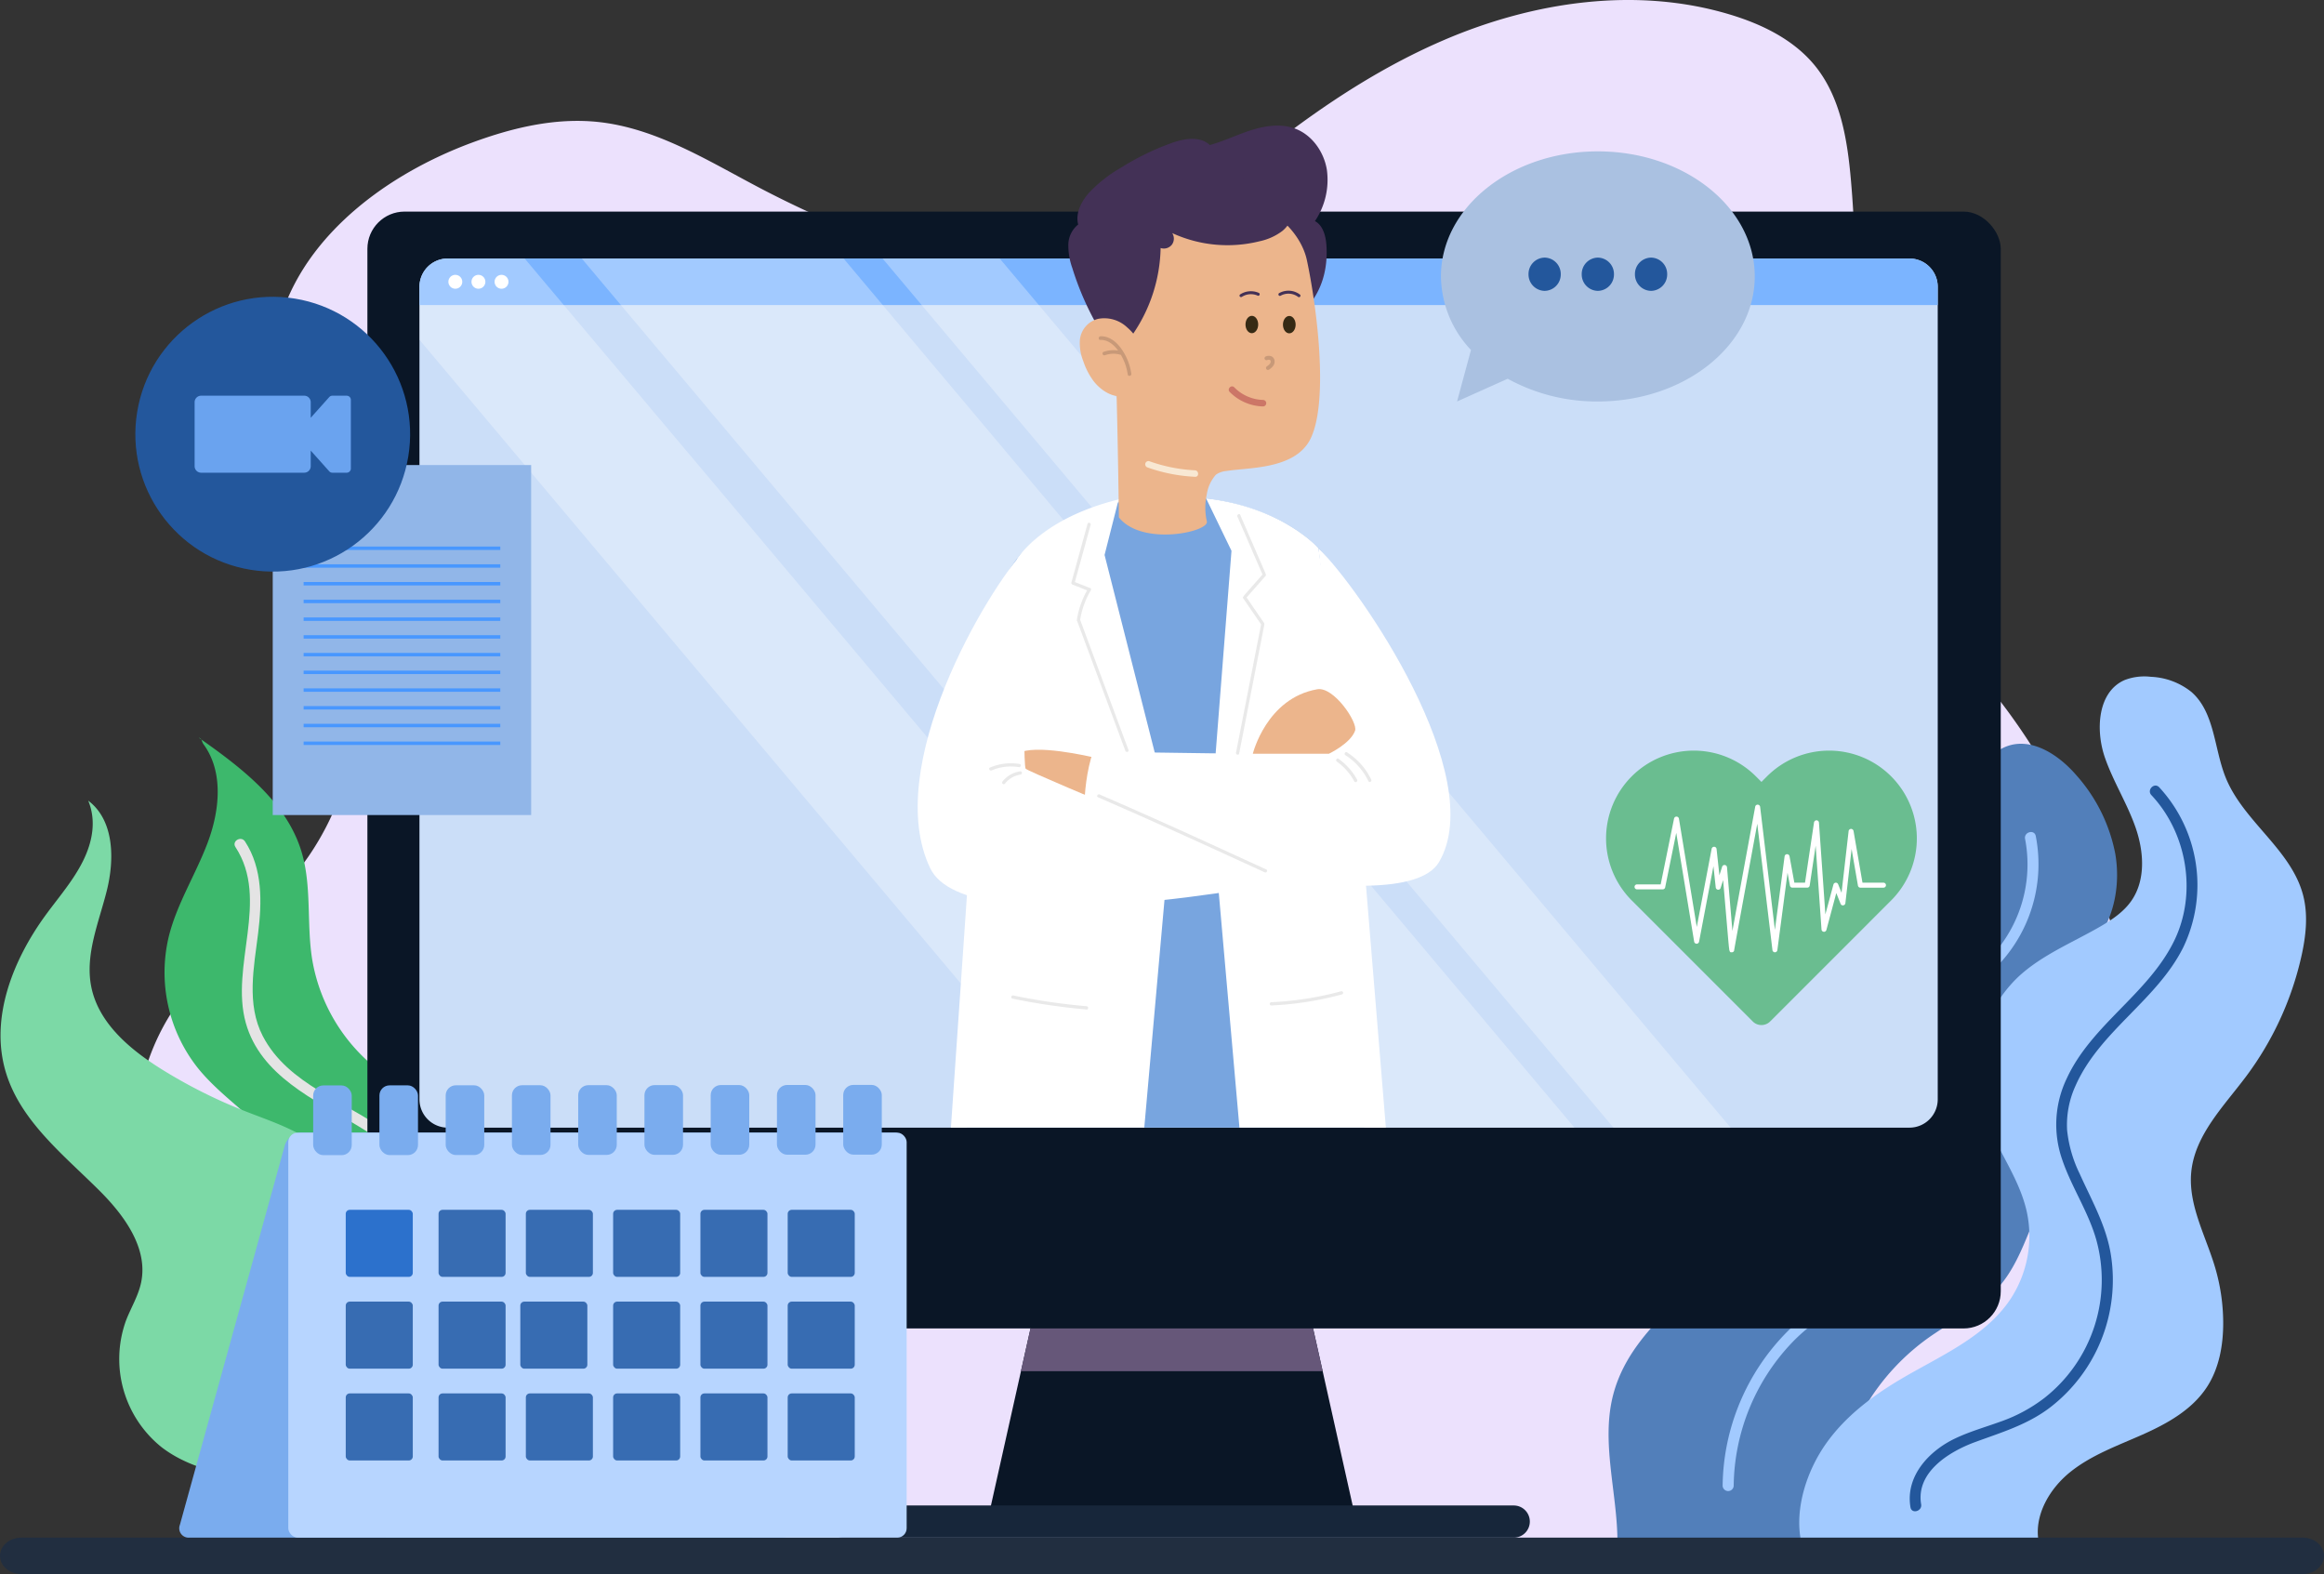
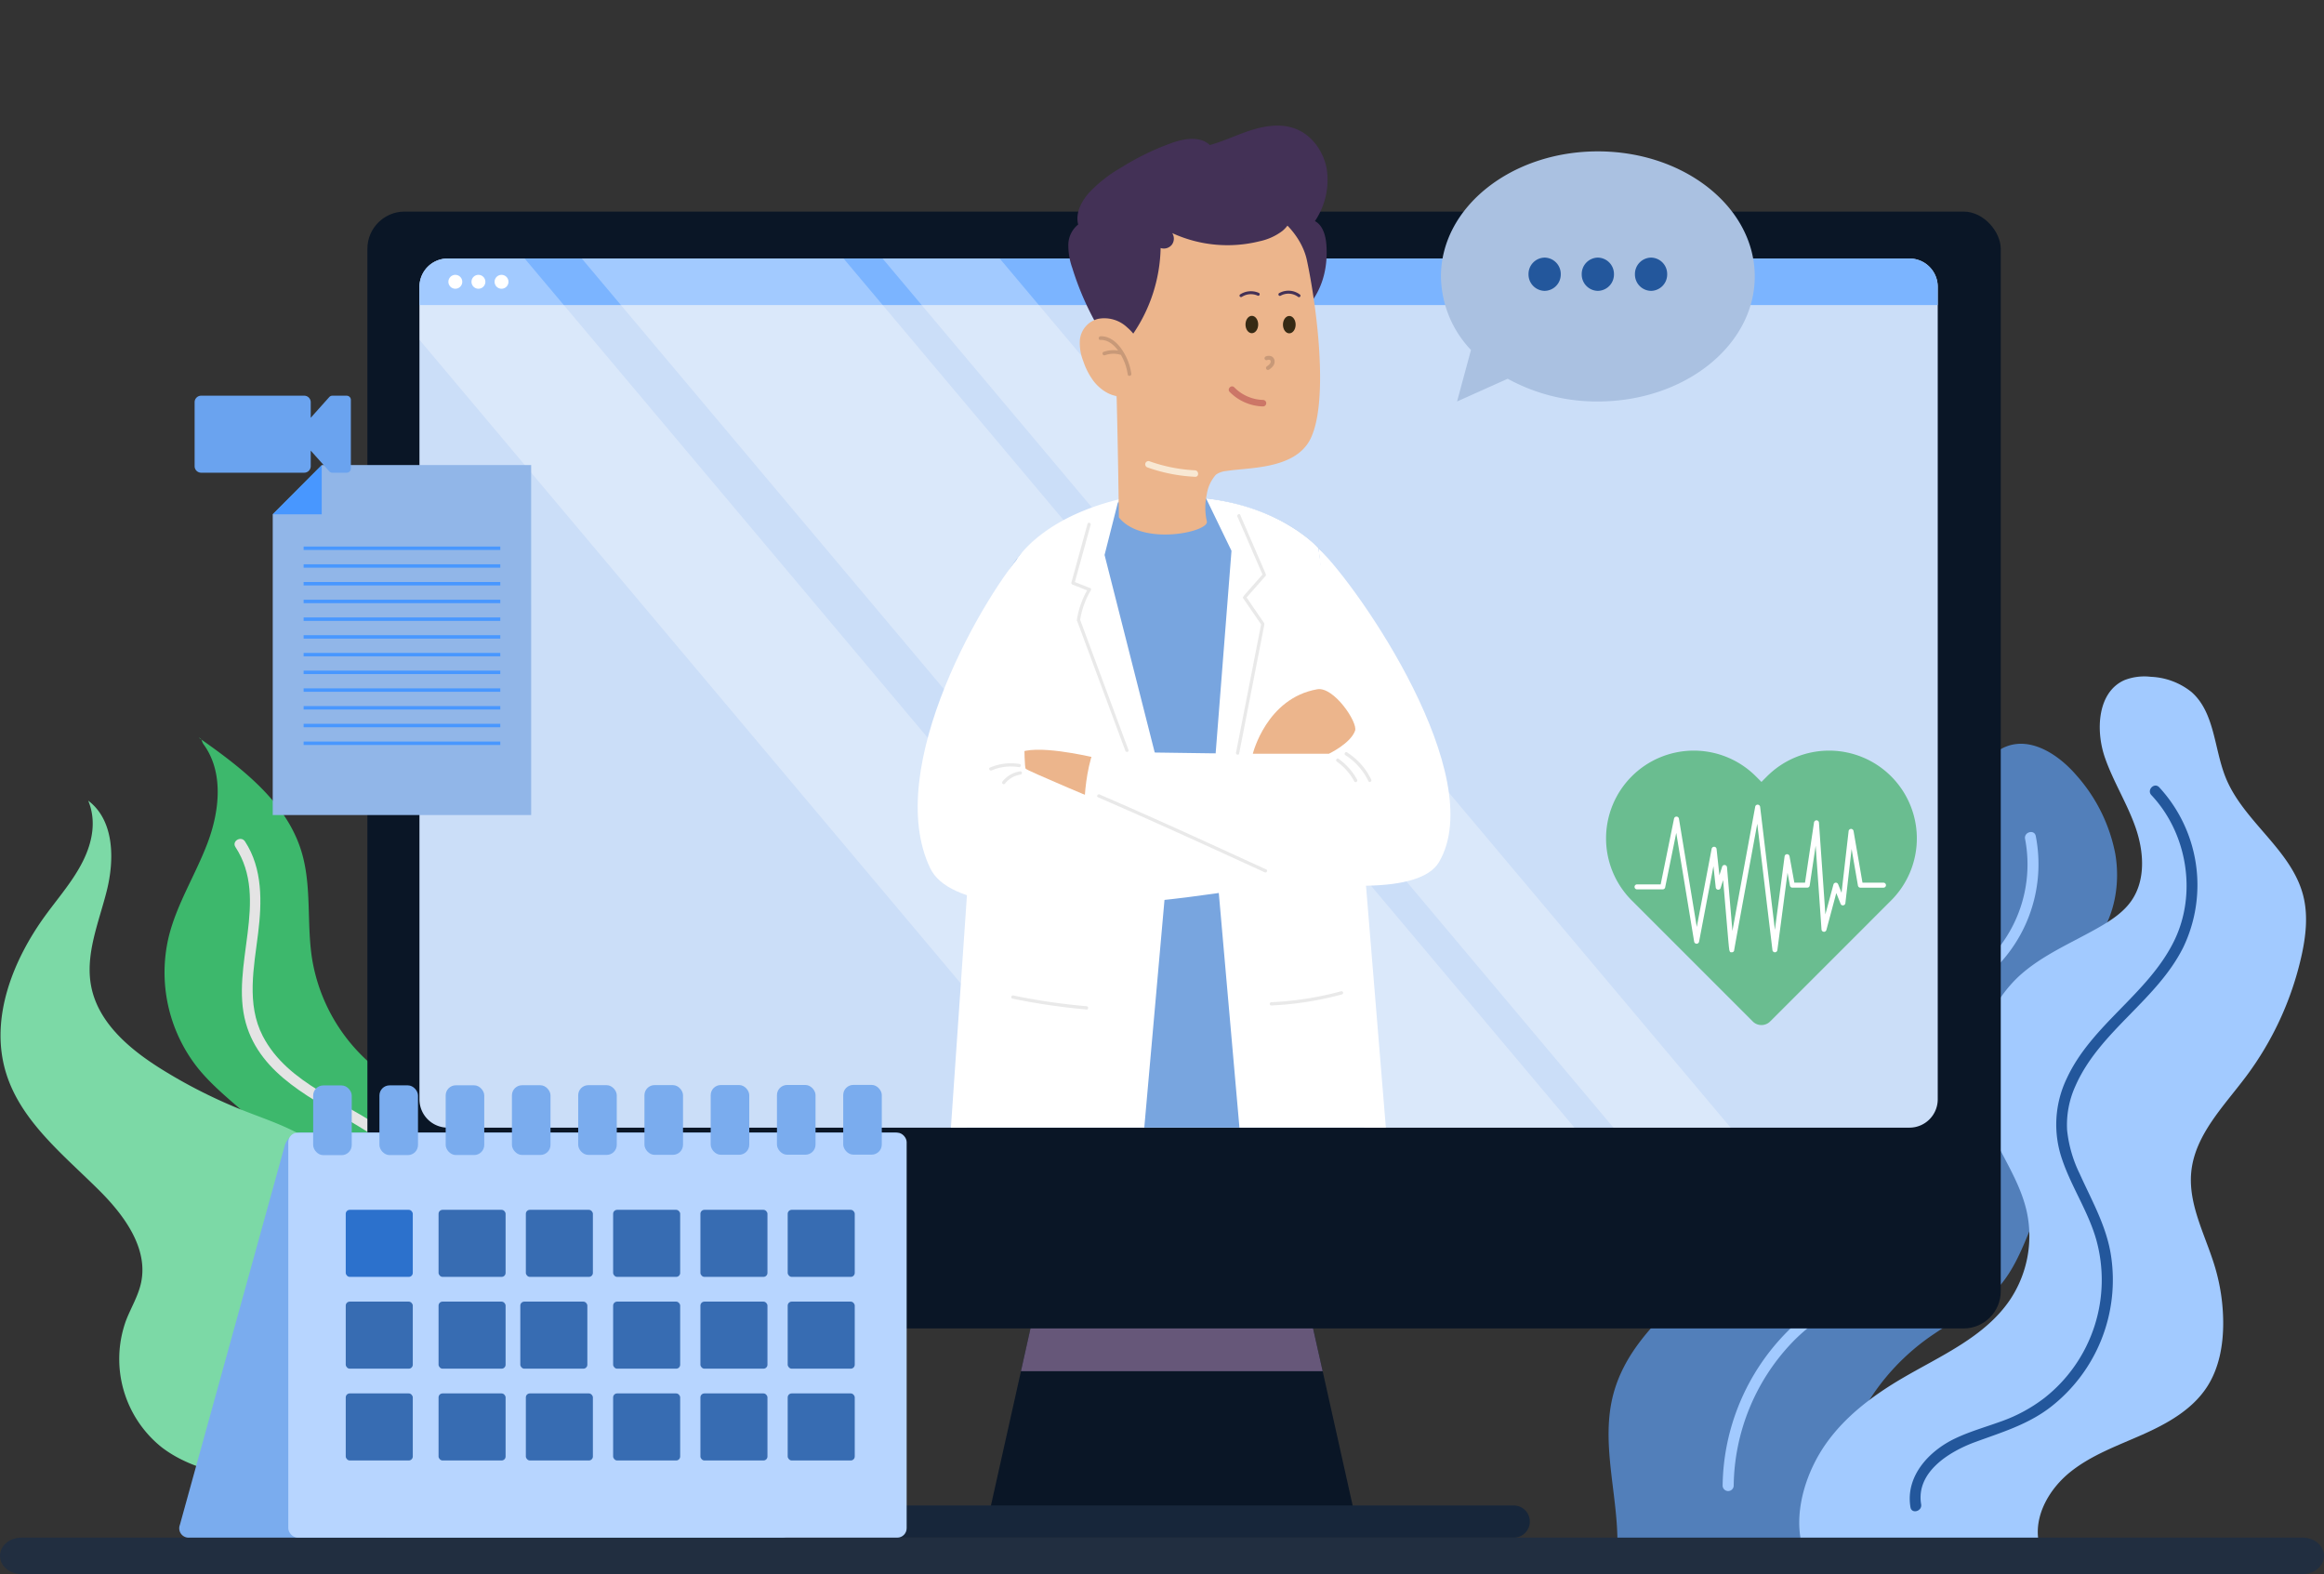
<svg xmlns="http://www.w3.org/2000/svg" width="570" height="386.019" viewBox="0 0 570 386.019">
  <rect x="0" y="0" width="570" height="386.019" fill="#333333" stroke="none" />
  <g id="Occucare_Lebanon_1" transform="translate(10813.133 336.005)">
    <g id="Group_297839" data-name="Group 297839" transform="translate(-10813.133 -408.329)">
-       <path id="Path_102775" data-name="Path 102775" d="M-340.117,512.727c-24.665-2.826-49.545-6.072-72.821-14.721s-45.111-23.252-58.079-44.448S-486.666,404-473.886,382.69c9.043-15.079,24.518-25.261,34.493-39.739a67.109,67.109,0,0,0,11.172-46.187c-3.527-27.3-23.82-52.195-19.565-79.39,3.745-23.925,25.786-40.985,48.482-49.353,9.832-3.625,20.323-6.133,30.744-5.05,14.126,1.467,26.65,9.283,39.215,15.907a261.647,261.647,0,0,0,50.2,20.138c9.28,2.646,19.08,4.788,28.519,2.778,11.687-2.489,21.065-10.9,30.085-18.749,18.116-15.762,37.41-30.638,59.462-40.12s47.279-13.22,70.255-6.282c7.928,2.394,15.741,6.22,20.931,12.68,6.225,7.748,7.856,18.149,8.719,28.056a272.123,272.123,0,0,1-1.515,60.67c-1.008,7.322-2.3,14.874-.365,22,2.945,10.834,12.547,18.241,20.849,25.788,48.731,44.3,64.972,120.752,38.467,181.076-8.9,20.259-23.646,39.751-44.851,46A28.615,28.615,0,0,0-52.046,514Z" transform="translate(515.156 -60.746)" fill="#ece1fd" />
      <g id="Group_297815" data-name="Group 297815" transform="translate(0.133 238.226)">
        <g id="Group_297812" data-name="Group 297812" transform="translate(0 15.001)">
          <path id="Path_102776" data-name="Path 102776" d="M-389.808,464.785h56.725c2.441-8.46-2.033-15.8-7.653-22.577S-354.36,431-362.655,428.042c-4.166-1.485-8.576-2.7-11.974-5.536-6.482-5.4-7.414-14.935-6.946-23.359s1.757-17.329-1.886-24.938c-3.277-6.844-10.02-11.363-16.9-14.561s-14.246-5.439-20.676-9.47a43.363,43.363,0,0,1-19.529-29.616c-1.363-8.715-.033-17.833-2.6-26.271-3.721-12.232-14.745-20.567-25.2-27.923.885.261.657.9,1.2,1.649,4.943,6.769,3.946,16.245,1,24.09s-7.605,15.063-9.584,23.208a37.738,37.738,0,0,0,7.133,32.024c6.573,8.186,16.505,13.472,21.912,22.471a28.408,28.408,0,0,1,3.723,18.587c-1.13,7.689-5.432,15.212-3.72,22.793a24.356,24.356,0,0,0,4.6,8.942C-429.034,437.716-404.523,448.548-389.808,464.785Z" transform="translate(516.971 -266.369)" fill="#3db86c" />
          <path id="Path_102777" data-name="Path 102777" d="M-410.507,460.46H-358.6c-.554-6.229-4.759-12.709-9.872-16.31s-11.244-5.473-17.371-6.725c-7.607-1.555-15.965-2.517-21.509-7.953-5.745-5.633-6.748-14.483-6.411-22.521s1.646-16.3-.722-23.987a42.238,42.238,0,0,0-6.528-12.054,42.458,42.458,0,0,0-7.415-8.287c-5.241-4.257-11.868-6.311-18.149-8.787a125.989,125.989,0,0,1-20.241-10.176c-7.8-4.848-15.6-11.363-17.344-20.384-1.517-7.84,1.881-15.669,3.824-23.416s1.836-17.31-4.548-22.107c2.033,4.9,1.06,10.116-1.314,14.867s-5.912,8.8-9.049,13.083c-8.169,11.153-13.845,25.53-9.815,38.754,3.623,11.891,14.083,20.117,22.89,28.888,6.136,6.108,12.066,14.19,10.244,22.653-.693,3.218-2.459,6.087-3.656,9.154a27.707,27.707,0,0,0,8.775,31.22c7.992,6.081,18.542,7.2,28.4,9.094S-415.557,451.78-410.507,460.46Z" transform="translate(506.391 -262.303)" fill="#7cd9a6" />
          <path id="Path_102778" data-name="Path 102778" d="M-388.226,448.478c-5.45-12.814-20.764-14.958-32.86-16.626-6.6-.911-13.324-2.061-19.138-5.507A20.294,20.294,0,0,1-450.3,410.616c-.806-7.3.913-14.522,1.371-21.78a34.06,34.06,0,0,0-4.39-19.856c-6.76-11.527-18.521-18.523-27.586-27.972-5.286-5.51-9.273-11.917-10.8-19.471a36.139,36.139,0,0,1,2.732-22.553c.748-1.569-1.592-2.948-2.344-1.369a38.968,38.968,0,0,0,2.527,37.971c7.584,11.417,19.929,18.29,28.714,28.617,4.561,5.362,7.969,11.688,8.458,18.815.525,7.646-1.487,15.166-1.6,22.79-.095,6.513,1.258,13.092,5.686,18.084,4.067,4.584,9.96,7.254,15.8,8.771,8.243,2.144,16.906,2.116,25.089,4.542,6.73,1.995,13.232,5.96,16.074,12.642C-389.889,451.45-387.55,450.069-388.226,448.478Z" transform="translate(510.43 -255.46)" fill="#7cd9a6" style="mix-blend-mode: multiply;isolation: isolate" />
          <path id="Path_102779" data-name="Path 102779" d="M-392.443,424.448c-6.13-3-12.449-6.635-16.406-12.377-4.089-5.933-4.473-13.136-4.432-20.111.039-6.843.486-13.955-1.722-20.547-2.071-6.182-6.438-10.951-11.58-14.794-10.123-7.563-24.432-11.717-30.595-23.611-4.05-7.816-2.166-16.918-1.137-25.219.942-7.594,1.137-15.843-3.218-22.5-.953-1.456-3.3-.1-2.344,1.371,8.471,12.948-1.377,29.166,2.541,43.143,3.617,12.9,16.754,18.768,27.263,25.1,5.635,3.4,11.3,7.389,14.642,13.207,3.523,6.127,3.553,13.351,3.476,20.214-.075,6.708-.345,13.741,2.14,20.106,2.413,6.186,7.225,10.82,12.726,14.35,12.224,7.843,32.762,11.792,35.212,28.924.246,1.722,2.862.989,2.617-.722C-365.37,436.238-380.76,430.164-392.443,424.448Z" transform="translate(521.492 -259.835)" fill="#e4e4e4" style="mix-blend-mode: multiply;isolation: isolate" />
        </g>
        <g id="Group_297814" data-name="Group 297814" transform="translate(394.397)">
          <g id="Group_297813" data-name="Group 297813">
            <path id="Path_102780" data-name="Path 102780" d="M-213.14,462.892c-.085-12.034-4.093-24.263-1.012-35.894,5.114-19.3,27.068-28.843,37.346-45.955a42.81,42.81,0,0,0,5.97-24.733c-.47-6.965-2.65-13.8-2.416-20.772a30.437,30.437,0,0,1,7.527-18.933c10.246-11.61,28.813-14.84,35.955-28.579,1.844-3.546,2.728-7.509,4.282-11.192s4.025-7.282,7.76-8.709c6.179-2.361,12.867,2.086,17.176,7.1a40.44,40.44,0,0,1,9.516,19.239c1.22,7.14-.065,14.822-4.217,20.757-2.512,3.594-5.95,6.434-8.74,9.816a34.692,34.692,0,0,0-7.289,27.784c1.019,5.7,3.485,11.162,3.629,16.95.147,5.9-2.127,11.549-4.36,17.006-2,4.886-4.062,9.87-7.544,13.839-4.29,4.892-10.336,7.8-15.725,11.447a55.236,55.236,0,0,0-17.5,18.711,48.652,48.652,0,0,0-5.276,31.849Z" transform="translate(215.315 -250.974)" fill="#527fba" />
            <path id="Path_102781" data-name="Path 102781" d="M-180.349,467.641h58.235c-1.251-6.516,2.6-13.133,7.783-17.276s11.559-6.419,17.621-9.112,12.164-6.084,15.806-11.629c3.052-4.649,4.059-10.383,4.029-15.945a48.287,48.287,0,0,0-2.009-13.516c-2.307-7.746-6.612-15.283-5.825-23.327.892-9.1,7.978-16.132,13.461-23.455a77.563,77.563,0,0,0,13.5-29.208c1.133-4.985,1.762-10.23.483-15.179-2.9-11.233-14.624-18.1-18.985-28.848-2.885-7.11-2.656-16.009-8.436-21.054a17.041,17.041,0,0,0-9.926-3.7,13.474,13.474,0,0,0-6.423.791c-6.643,2.874-7.216,12.256-4.829,19.089,2.052,5.876,5.454,11.211,7.5,17.093s2.526,12.841-1.026,17.953c-1.889,2.718-4.717,4.626-7.581,6.289-6.836,3.965-14.365,6.978-20.155,12.358a32.521,32.521,0,0,0-8.882,32.226c2.583,8.838,8.912,16.3,10.937,25.286a28.168,28.168,0,0,1-4.06,21.646c-6.159,9.144-16.946,13.72-26.457,19.294-7.121,4.172-13.894,9.243-18.667,15.977S-182.123,459.581-180.349,467.641Z" transform="translate(227.621 -255.316)" fill="#a2caff" />
            <path id="Path_102782" data-name="Path 102782" d="M-93.8,314.7a35.338,35.338,0,0,0-5.9-39.256c-1.2-1.274-3.116.649-1.919,1.92,8.785,9.328,11.252,24.131,5.6,35.711-6.37,13.058-20.24,20.528-26.369,33.8a26.111,26.111,0,0,0-1.151,19.75c2.279,6.792,6.416,12.819,8.388,19.727a36.813,36.813,0,0,1-12.658,38.818,38.4,38.4,0,0,1-10.611,5.768c-3.785,1.38-7.683,2.466-11.331,4.2-6.43,3.053-12.237,9.27-10.956,16.874.289,1.719,2.906.991,2.618-.722-1.331-7.9,6.915-12.933,13.167-15.238,6.563-2.418,13.005-4.291,18.625-8.643a39.492,39.492,0,0,0,14.771-37.136c-1.109-7.242-4.716-13.458-7.676-20.042a31.814,31.814,0,0,1-3.086-10.68,23.02,23.02,0,0,1,2.015-10.8C-114.378,335.267-100.329,327.777-93.8,314.7Z" transform="translate(234.752 -248.276)" fill="#23579c" style="mix-blend-mode: multiply;isolation: isolate" />
            <path id="Path_102783" data-name="Path 102783" d="M-117.9,284.4c-.346-1.711-2.963-.987-2.618.721a33.113,33.113,0,0,1-12.426,32.569c-8.809,6.548-21.748,10.51-24.136,22.7-1.372,7,.873,14.064,3.083,20.644,2.266,6.748,4.808,14.417,2.28,21.452-2.109,5.867-7.508,9.57-12.559,12.749-5.173,3.256-10.291,6.4-14.632,10.769a54.606,54.606,0,0,0-15.794,37.732,1.358,1.358,0,0,0,2.714,0,51.782,51.782,0,0,1,14.269-35.062c4.35-4.557,9.526-7.767,14.814-11.094,4.784-3.01,9.712-6.41,12.51-11.476,7.566-13.7-4.56-27.691-4.394-41.586.161-13.606,14.043-17.7,23.215-24.488A35.926,35.926,0,0,0-117.9,284.4Z" transform="translate(222.674 -245.279)" fill="#a2caff" style="mix-blend-mode: multiply;isolation: isolate" />
          </g>
        </g>
      </g>
      <g id="Group_297827" data-name="Group 297827" transform="translate(90.111)">
        <g id="Group_297818" data-name="Group 297818" transform="translate(0 124.214)">
          <path id="Path_102784" data-name="Path 102784" d="M-237.108,427.055h-90.478l8.246-36.878L-317,379.7l5.583-24.967h58.152l5.574,24.967,2.348,10.479Z" transform="translate(479.639 -105.802)" fill="#0a1626" />
          <path id="Path_102785" data-name="Path 102785" d="M-188.153,413.006h-164.4a3.945,3.945,0,0,1-3.944-3.944h0a3.945,3.945,0,0,1,3.944-3.944h164.4a3.944,3.944,0,0,1,3.944,3.944h0A3.944,3.944,0,0,1-188.153,413.006Z" transform="translate(469.313 -87.808)" fill="#17263a" />
          <rect id="Rectangle_153449" data-name="Rectangle 153449" width="400.608" height="273.895" rx="9.126" fill="#0a1626" />
          <path id="Path_102786" data-name="Path 102786" d="M-57.837,186.731V385.983a6.944,6.944,0,0,1-6.948,6.948h-358.5a6.942,6.942,0,0,1-6.935-6.948V186.731a6.942,6.942,0,0,1,6.935-6.948h358.5A6.944,6.944,0,0,1-57.837,186.731Z" transform="translate(442.988 -168.278)" fill="#cbdef8" />
          <path id="Path_102787" data-name="Path 102787" d="M-57.841,186.725V191.2H-430.213v-4.476a6.93,6.93,0,0,1,6.928-6.939H-64.78A6.933,6.933,0,0,1-57.841,186.725Z" transform="translate(442.989 -168.277)" fill="#7bb4ff" style="mix-blend-mode: multiply;isolation: isolate" />
          <g id="Group_297816" data-name="Group 297816" transform="translate(19.86 15.51)">
            <circle id="Ellipse_10547" data-name="Ellipse 10547" cx="1.706" cy="1.706" r="1.706" fill="#fff" />
            <circle id="Ellipse_10548" data-name="Ellipse 10548" cx="1.706" cy="1.706" r="1.706" transform="translate(5.666)" fill="#fff" />
            <circle id="Ellipse_10549" data-name="Ellipse 10549" cx="1.706" cy="1.706" r="1.706" transform="translate(11.331)" fill="#fff" />
          </g>
          <path id="Path_102788" data-name="Path 102788" d="M-247.515,383.606h-74l2.338-10.479h69.309Z" transform="translate(481.809 -99.232)" fill="#665779" style="mix-blend-mode: multiply;isolation: isolate" />
          <g id="Group_297817" data-name="Group 297817" transform="translate(12.772 11.505)" opacity="0.3" style="mix-blend-mode: overlay;isolation: isolate">
            <path id="Path_102789" data-name="Path 102789" d="M-225.142,392.932H-267.7L-430.216,199.719V186.731a6.942,6.942,0,0,1,6.935-6.948h18.864Z" transform="translate(430.216 -179.783)" fill="#fff" />
            <path id="Path_102790" data-name="Path 102790" d="M-138.521,392.931h-28.73L-346.526,179.783h28.73Z" transform="translate(460.103 -179.783)" fill="#fff" />
            <path id="Path_102791" data-name="Path 102791" d="M-157.406,392.931H-221.6L-400.886,179.783h64.205Z" transform="translate(440.69 -179.783)" fill="#fff" />
          </g>
        </g>
        <g id="Group_297826" data-name="Group 297826" transform="translate(134.972 103.131)">
          <g id="Group_297819" data-name="Group 297819" transform="translate(12.087 90.984)">
            <path id="Path_102792" data-name="Path 102792" d="M-249.329,329.705h-97.438c.235-7.073.948-27.691,1.984-50.709q.12-2.793.255-5.628c.511-10.9,1.089-22.117,1.721-32.53,1.352-22.293,2.952-40.874,4.646-44.585a30.28,30.28,0,0,1,2.609-4.611c.007-.013.02-.027.027-.04.417-.612.854-1.2,1.317-1.762a1.138,1.138,0,0,0,.075-.094,27.759,27.759,0,0,1,1.9-2.132c6.38-6.54,15.045-9.7,22.48-11.226l.2-.04a72.909,72.909,0,0,1,14.527-1.392,55.306,55.306,0,0,1,6.911.437h.007c10.246,1.27,20.867,5.345,27.563,12.235a23.542,23.542,0,0,1,6.44,11.744c.235,1.123.747,12.988,1.358,29.318.067,1.721.134,3.5.194,5.31q.092,2.21.168,4.5l.041,1.049c.033,1,.067,2.01.107,3.026.013.49.033.988.054,1.486v.007q.05,1.422.1,2.864c.269,7.577.544,15.536.813,23.449.094,2.884.2,5.761.289,8.619C-250.276,300.051-249.644,319.688-249.329,329.705Z" transform="translate(346.767 -174.956)" fill="#78a5df" />
          </g>
          <g id="Group_297822" data-name="Group 297822" transform="translate(36.926)">
            <path id="Path_102793" data-name="Path 102793" d="M-257.469,109.072c-.164-2.277-.844-4.819-2.809-5.879a18.126,18.126,0,0,0,2.918-12.619c-.726-4.367-3.589-8.422-7.612-9.994-3.415-1.334-7.258-.833-10.754.254s-6.816,2.734-10.343,3.709c-2.326-2.193-5.992-1.638-8.99-.631a63.368,63.368,0,0,0-12.588,6.058,34.232,34.232,0,0,0-8.012,6.238c-1.9,2.129-3.417,5.032-2.688,7.82a6.47,6.47,0,0,0-2.422,4.988,16.5,16.5,0,0,0,.969,5.657,71.174,71.174,0,0,0,5.456,12.946c8.06,14.826,31.251,8.567,42.9,2.985a30.486,30.486,0,0,0,8.622-5.655C-258.606,120.718-257.048,114.92-257.469,109.072Z" transform="translate(320.783 -79.778)" fill="#433156" />
            <path id="Path_102794" data-name="Path 102794" d="M-309.341,120.992c1.066,20.032,1.477,55.7,1.477,55.7,5.708,7.186,22.371,3.523,21.568.942a15.128,15.128,0,0,1-.01-6.589,9.369,9.369,0,0,1,2.234-4.817,5.232,5.232,0,0,1,2.6-.919c.2-.025.3-.043.3-.043,5.568-.834,16.689-.423,20.328-7.9,4.527-9.3,1.472-32.706-.931-43.843-1.381-6.369-8.337-14.507-19.766-14.705C-295.518,98.575-310.417,100.835-309.341,120.992Z" transform="translate(320.281 -80.616)" fill="#ecb58c" />
            <path id="Path_102795" data-name="Path 102795" d="M-267.909,106.169a14.005,14.005,0,0,1-5.529,2.524,32.508,32.508,0,0,1-21.5-1.981,2.511,2.511,0,0,1-.1,2.858,2.513,2.513,0,0,1-2.746.8A38.669,38.669,0,0,1-304.46,131.3a2.32,2.32,0,0,1-1.514,1.205,2,2,0,0,1-1.186-.369,9.005,9.005,0,0,1-3.535-4.826,58.448,58.448,0,0,1-1.441-5.924,30.263,30.263,0,0,1-.758-3.5,14.309,14.309,0,0,1,.306-4.6,33.655,33.655,0,0,1,4.124-9.931,18.348,18.348,0,0,1,4.917-5.934,19.961,19.961,0,0,1,6.987-2.723c5.508-1.327,11.192-2.324,16.824-1.7a24.613,24.613,0,0,1,9.138,2.8c2,1.1,5.838,3.214,5.309,5.9A7.573,7.573,0,0,1-267.909,106.169Z" transform="translate(320.438 -80.352)" fill="#433156" />
            <g id="Group_297820" data-name="Group 297820" transform="translate(39.363 40.482)">
              <path id="Path_102798" data-name="Path 102798" d="M-270.071,138.967a1.8,1.8,0,0,1,1.374,0,1.37,1.37,0,0,1,.73,1.064,1.8,1.8,0,0,1-.342,1.278,3.866,3.866,0,0,1-1.033.921.485.485,0,0,1-.659-.174.5.5,0,0,1,.175-.66c.07-.046.14-.093.208-.141l.1-.074c-.083.06.026-.022.034-.029a2.574,2.574,0,0,0,.345-.339c.011-.012.024-.031.032-.042.023-.033.045-.068.065-.1s.038-.071.057-.106l.006-.011s0,0,0,0c.022-.075.043-.147.061-.223a.255.255,0,0,0,0-.039.794.794,0,0,0,0-.106v-.013a.493.493,0,0,0-.021-.082.516.516,0,0,0-.027-.079l-.018-.029c0-.008-.028-.039-.042-.063l-.029-.03-.023-.022-.077-.046c.075.051.009,0-.03-.008a.728.728,0,0,0-.093-.021h-.048c-.04,0-.079,0-.119,0h-.014l-.016,0-.1.021a2.415,2.415,0,0,0-.249.076.484.484,0,0,1-.592-.338A.494.494,0,0,1-270.071,138.967Z" transform="translate(279.2 -122.862)" fill="#c89978" />
              <path id="Path_102799" data-name="Path 102799" d="M-275.308,130.7c0,1.177.69,2.134,1.551,2.136s1.559-.949,1.563-2.126-.691-2.133-1.551-2.136S-275.305,129.528-275.308,130.7Z" transform="translate(279.415 -122.41)" fill="#362a14" />
              <path id="Path_102800" data-name="Path 102800" d="M-276.7,123.054a4.833,4.833,0,0,1,4.587-.387c.43.192.155.872-.277.678a4.079,4.079,0,0,0-3.855.284.377.377,0,0,1-.515-.06A.37.37,0,0,1-276.7,123.054Z" transform="translate(279.483 -122.132)" fill="#433156" />
              <path id="Path_102801" data-name="Path 102801" d="M-266.641,122.7a4.667,4.667,0,0,1,5.055.366.367.367,0,0,1-.441.586,3.945,3.945,0,0,0-4.322-.28.37.37,0,0,1-.483-.189A.376.376,0,0,1-266.641,122.7Z" transform="translate(279.043 -122.126)" fill="#433156" />
              <path id="Path_102802" data-name="Path 102802" d="M-265.7,130.734c0,1.177.69,2.133,1.551,2.135s1.559-.949,1.562-2.126-.69-2.133-1.55-2.136S-265.7,129.557-265.7,130.734Z" transform="translate(278.992 -122.411)" fill="#362a14" />
              <path id="Path_102803" data-name="Path 102803" d="M-271.153,149.995a10.246,10.246,0,0,1-7.093-3.085c-.719-.736-1.847.393-1.129,1.129a11.881,11.881,0,0,0,8.222,3.552A.8.8,0,0,0-271.153,149.995Z" transform="translate(279.605 -123.207)" fill="#cc7667" />
            </g>
            <g id="Group_297821" data-name="Group 297821" transform="translate(2.809 47.198)">
              <path id="Path_102804" data-name="Path 102804" d="M-306.2,131.439a8.167,8.167,0,0,0-7.086-2.109,5.9,5.9,0,0,0-4.52,5.248,11.994,11.994,0,0,0,.827,5.108,17.66,17.66,0,0,0,2.491,4.859c2.083,2.747,5.876,4.95,9.292,3.184,4.553-2.353,3.944-8.327,2.089-12.265A12.307,12.307,0,0,0-306.2,131.439Z" transform="translate(317.844 -129.151)" fill="#ecb58c" />
              <path id="Path_102805" data-name="Path 102805" d="M-312.505,133.819c2.22-.07,4,1.486,5.188,3.21a14.087,14.087,0,0,1,2.346,5.981c.081.568-.794.744-.877.175a13.281,13.281,0,0,0-1.69-4.816.441.441,0,0,1-.071-.007,6.036,6.036,0,0,0-3.778.089.46.46,0,0,1-.6-.2.449.449,0,0,1,.2-.6,7.056,7.056,0,0,1,3.578-.321c-1.05-1.434-2.494-2.678-4.369-2.618C-313.144,134.728-313.075,133.837-312.505,133.819Z" transform="translate(317.629 -129.357)" fill="#c89978" />
            </g>
            <path id="Path_102806" data-name="Path 102806" d="M-288.861,168.1a38.989,38.989,0,0,1-11.2-2.244.8.8,0,0,0-.958.6.817.817,0,0,0,.6.959A40.417,40.417,0,0,0-288.8,169.69C-287.771,169.741-287.842,168.145-288.861,168.1Z" transform="translate(319.913 -83.57)" fill="#f8e8d3" style="mix-blend-mode: multiply;isolation: isolate" />
          </g>
          <g id="Group_297825" data-name="Group 297825" transform="translate(0 91.414)">
            <path id="Path_102807" data-name="Path 102807" d="M-241.327,329.725h-35.912l-4.464-50.709-.6-6.837-.531-6-.41-4.652-.007-.095-.074-.82-.807-9.189,1.055-13.48,3.886-49.68-6.218-12.847h-.007v-.007h.007c18.864,2.2,27.563,12.228,27.563,12.228v.013a.783.783,0,0,1,.013.095l5.378,37.674,1.405,9.835.362,2.555.148,1.069.43,3.005.228,1.6.5,3.469,2.978,20.88.208,2.562.706,8.625Z" transform="translate(356.15 -175.406)" fill="#fff" />
            <path id="Path_102808" data-name="Path 102808" d="M-296.75,254.1l-.148,1.674-.074.834-.027.322-.6,6.75-.908,10.212-.457,5.136-4.5,50.709h-47.428l3.5-50.709.43-6.293.935-13.519,3.038-18.346,8.383-50.655c0-.007,0-.007.007-.013.013-.027.081-.141.208-.33a1.141,1.141,0,0,0,.075-.094c1.371-1.95,7.9-9.99,24.564-14.1l-.188.747-3.267,12.867,12.309,48.47Z" transform="translate(359.036 -175.418)" fill="#fff" />
            <g id="Group_297823" data-name="Group 297823" transform="translate(20.122 12.227)">
              <path id="Path_102809" data-name="Path 102809" d="M-313.559,242.191s-12.4-3.2-18.434-2.052-7.135,14.359-5.942,15.171,24.853-2.29,24.853-2.29Z" transform="translate(338.362 -190.475)" fill="#ecb58c" />
              <path id="Path_102810" data-name="Path 102810" d="M-259.225,188.2c10.161,9.848,41.849,55.893,29.577,76.929-9.35,16.028-86.773-5.99-86.773-5.99s-1.346-11.465,1.908-21.085c0,0,57.657,1.1,58.961.191C-253.834,237.05-259.225,188.2-259.225,188.2Z" transform="translate(337.407 -188.197)" fill="#fff" />
              <path id="Path_102811" data-name="Path 102811" d="M-273.429,240.191h18.644s5.3-2.492,6.434-5.65c.725-2.021-5.215-10.881-9.282-10.165C-270.1,226.569-273.429,240.191-273.429,240.191Z" transform="translate(335.5 -189.79)" fill="#ecb58c" />
            </g>
            <path id="Path_102812" data-name="Path 102812" d="M-332.8,188.2c-9.931,10.675-35.373,53.8-23.543,78.476,9.14,19.066,88.589,3.069,88.589,3.069s-64.654-26.6-65.184-27.491C-333.838,240.719-332.8,188.2-332.8,188.2Z" transform="translate(359.412 -175.97)" fill="#fff" />
            <g id="Group_297824" data-name="Group 297824" transform="translate(17.527 3.852)">
              <path id="Path_102813" data-name="Path 102813" d="M-305.976,237.395q-4.614-12.428-9.229-24.854-1.315-3.539-2.629-7.08a20.761,20.761,0,0,1,2.625-7.242.409.409,0,0,0-.355-.609l-3.559-1.412q1.931-7.016,3.864-14.032c.137-.5-.624-.738-.761-.242l-3.963,14.391a.411.411,0,0,0,.26.5l3.588,1.423a21.827,21.827,0,0,0-2.492,7.168.244.244,0,0,0-.013.072l0,.011a.318.318,0,0,0,.083.292l9.169,24.692q1.319,3.55,2.637,7.1C-306.577,238.052-305.8,237.877-305.976,237.395Z" transform="translate(340.147 -179.533)" fill="#e9e9e9" />
              <path id="Path_102814" data-name="Path 102814" d="M-270.51,194.627a.393.393,0,0,0,.051-.463.428.428,0,0,0-.033-.149q-3.107-7.185-6.214-14.37c-.2-.47-.892-.065-.69.4l6.147,14.214q-2.25,2.557-4.5,5.114a.392.392,0,0,0-.093.2.346.346,0,0,0-.135.522l4.386,6.387q-2.386,12.21-4.773,24.419l-1.376,7.04c-.1.5.671.717.77.212q2.409-12.32,4.816-24.641l1.376-7.039a.369.369,0,0,0,0-.079.325.325,0,0,0,0-.08.372.372,0,0,0-.078-.17q-2.145-3.126-4.292-6.251Z" transform="translate(338.285 -179.435)" fill="#e9e9e9" />
              <path id="Path_102815" data-name="Path 102815" d="M-332.9,245.722a.411.411,0,0,0-.491-.279,6.722,6.722,0,0,0-4.253,2.462.41.41,0,0,0,0,.564.4.4,0,0,0,.564,0,6.074,6.074,0,0,1,3.9-2.255A.4.4,0,0,0-332.9,245.722Z" transform="translate(340.93 -182.344)" fill="#e9e9e9" />
              <path id="Path_102816" data-name="Path 102816" d="M-333.595,243.543a13.026,13.026,0,0,0-7.272.872c-.471.2-.065.889.4.689a12.046,12.046,0,0,1,6.657-.792C-333.3,244.4-333.088,243.627-333.595,243.543Z" transform="translate(341.076 -182.253)" fill="#e9e9e9" />
              <path id="Path_102817" data-name="Path 102817" d="M-246.911,247.331a15.144,15.144,0,0,0-4.555-5.118.4.4,0,0,0-.546.143.407.407,0,0,0,.142.546,14.246,14.246,0,0,1,4.268,4.832C-247.355,248.187-246.666,247.784-246.911,247.331Z" transform="translate(337.153 -182.2)" fill="#e9e9e9" />
              <path id="Path_102818" data-name="Path 102818" d="M-243.35,247.227a16.329,16.329,0,0,0-5.927-6.661c-.435-.277-.835.413-.4.689a15.56,15.56,0,0,1,5.64,6.374C-243.818,248.093-243.129,247.688-243.35,247.227Z" transform="translate(337.056 -182.127)" fill="#e9e9e9" />
              <path id="Path_102819" data-name="Path 102819" d="M-271.883,269.762c-10.591-4.861-21.181-9.723-31.837-14.44q-4.515-2-9.047-3.96c-.466-.2-.874.486-.4.689,10.7,4.626,21.311,9.434,31.907,14.284q4.489,2.055,8.977,4.116C-271.822,270.664-271.416,269.976-271.883,269.762Z" transform="translate(339.856 -182.604)" fill="#e9e9e9" />
              <path id="Path_102820" data-name="Path 102820" d="M-316.928,305.57a155.688,155.688,0,0,1-17.976-2.634c-.5-.1-.716.665-.212.77a157.66,157.66,0,0,0,18.188,2.663C-316.416,306.413-316.419,305.615-316.928,305.57Z" transform="translate(340.826 -184.878)" fill="#e9e9e9" />
              <path id="Path_102821" data-name="Path 102821" d="M-251.583,301.853a79.12,79.12,0,0,1-17.117,2.682c-.511.024-.514.822,0,.8a80.057,80.057,0,0,0,17.329-2.711A.4.4,0,0,0-251.583,301.853Z" transform="translate(337.903 -184.83)" fill="#e9e9e9" />
            </g>
          </g>
        </g>
      </g>
      <g id="Group_297835" data-name="Group 297835" transform="translate(54.016 19.06)">
        <g id="Group_297828" data-name="Group 297828" transform="translate(299.402 90.385)">
          <path id="Path_102822" data-name="Path 102822" d="M-415.111,139.674a26.639,26.639,0,0,1-7.364-18.036c0-16.938,17.229-30.668,38.481-30.668s38.481,13.73,38.481,30.668-17.229,30.668-38.481,30.668a45.287,45.287,0,0,1-22.109-5.574l-12.422,5.574Z" transform="translate(422.475 -90.97)" fill="#aac1e1" />
          <path id="Path_102823" data-name="Path 102823" d="M-397.033,114.246a4.017,4.017,0,0,0,3.955,4.077,4.016,4.016,0,0,0,3.953-4.077,4.016,4.016,0,0,0-3.953-4.077A4.017,4.017,0,0,0-397.033,114.246Z" transform="translate(431.559 -84.114)" fill="#23579c" />
          <path id="Path_102824" data-name="Path 102824" d="M-387.417,114.246a4.016,4.016,0,0,0,3.953,4.077,4.017,4.017,0,0,0,3.955-4.077,4.017,4.017,0,0,0-3.955-4.077A4.016,4.016,0,0,0-387.417,114.246Z" transform="translate(408.893 -84.114)" fill="#23579c" />
          <path id="Path_102825" data-name="Path 102825" d="M-406.65,114.246a4.017,4.017,0,0,0,3.955,4.077,4.016,4.016,0,0,0,3.953-4.077,4.016,4.016,0,0,0-3.953-4.077A4.017,4.017,0,0,0-406.65,114.246Z" transform="translate(454.228 -84.114)" fill="#23579c" />
        </g>
        <g id="Group_297831" data-name="Group 297831" transform="translate(12.877 167.315)">
          <g id="Group_297830" data-name="Group 297830">
            <path id="Path_102826" data-name="Path 102826" d="M-393.811,302.934H-457.2V229.192l12.084-12.082h51.3Z" transform="translate(457.198 -217.109)" fill="#91b6e8" />
            <path id="Path_102827" data-name="Path 102827" d="M-457.2,229.193h12.014V217.11Z" transform="translate(457.198 -217.11)" fill="#4897ff" />
            <g id="Group_297829" data-name="Group 297829" transform="translate(7.573 19.984)">
              <rect id="Rectangle_153450" data-name="Rectangle 153450" width="48.241" height="0.841" fill="#4897ff" />
              <rect id="Rectangle_153451" data-name="Rectangle 153451" width="48.241" height="0.841" transform="translate(0 4.347)" fill="#4897ff" />
              <rect id="Rectangle_153452" data-name="Rectangle 153452" width="48.241" height="0.842" transform="translate(0 8.694)" fill="#4897ff" />
              <rect id="Rectangle_153453" data-name="Rectangle 153453" width="48.241" height="0.841" transform="translate(0 13.042)" fill="#4897ff" />
              <rect id="Rectangle_153454" data-name="Rectangle 153454" width="48.241" height="0.841" transform="translate(0 17.389)" fill="#4897ff" />
              <rect id="Rectangle_153455" data-name="Rectangle 153455" width="48.241" height="0.841" transform="translate(0 21.737)" fill="#4897ff" />
              <rect id="Rectangle_153456" data-name="Rectangle 153456" width="48.241" height="0.841" transform="translate(0 26.084)" fill="#4897ff" />
              <rect id="Rectangle_153457" data-name="Rectangle 153457" width="48.241" height="0.841" transform="translate(0 30.431)" fill="#4897ff" />
              <rect id="Rectangle_153458" data-name="Rectangle 153458" width="48.241" height="0.841" transform="translate(0 34.778)" fill="#4897ff" />
              <rect id="Rectangle_153459" data-name="Rectangle 153459" width="48.241" height="0.841" transform="translate(0 39.126)" fill="#4897ff" />
              <rect id="Rectangle_153460" data-name="Rectangle 153460" width="48.241" height="0.841" transform="translate(0 43.473)" fill="#4897ff" />
              <rect id="Rectangle_153461" data-name="Rectangle 153461" width="48.241" height="0.841" transform="translate(0 47.82)" fill="#4897ff" />
            </g>
          </g>
        </g>
        <g id="Group_297833" data-name="Group 297833" transform="translate(-25.813 121.053)">
-           <circle id="Ellipse_10551" data-name="Ellipse 10551" cx="33.693" cy="33.693" r="33.693" transform="translate(0 66.503) rotate(-80.71)" fill="#23579c" />
          <path id="Path_102829" data-name="Path 102829" d="M-95.528,140.055l-4.54,5.074v-3.815a1.6,1.6,0,0,0-1.6-1.6h-25.28a1.6,1.6,0,0,0-1.6,1.6V157a1.6,1.6,0,0,0,1.6,1.6h25.28a1.6,1.6,0,0,0,1.6-1.6v-3.815l4.54,5.074a1.02,1.02,0,0,0,.76.341h3.522a1.02,1.02,0,0,0,1.019-1.021v-16.84a1.02,1.02,0,0,0-1.019-1.021h-3.522A1.02,1.02,0,0,0-95.528,140.055Z" transform="translate(148.078 -110.464)" fill="#6aa3ef" />
        </g>
        <g id="Group_297834" data-name="Group 297834" transform="translate(339.896 237.345)">
          <path id="Path_102830" data-name="Path 102830" d="M-145.982,275.015h0a21.523,21.523,0,0,0-30.437,0l-1.369,1.371-1.371-1.371a21.523,21.523,0,0,0-30.437,0h0a21.525,21.525,0,0,0,0,30.439l29.677,29.677a3.013,3.013,0,0,0,4.261,0l29.676-29.677A21.522,21.522,0,0,0-145.982,275.015Z" transform="translate(215.901 -268.711)" fill="#6abd90" />
          <path id="Path_102831" data-name="Path 102831" d="M-187.036,314.682c-.243,0-.366-.071-.47-.618h-.042c0-.012.005-.056.018-.134-.086-.532-.164-1.434-.3-2.964l-1.2-13.991-.62,1.934a.59.59,0,0,1-.645.422.611.611,0,0,1-.546-.541l-.565-5.233-3.523,18.522a.612.612,0,0,1-.6.5h-.007a.612.612,0,0,1-.6-.512l-4.392-26.674-2.716,13.365a.614.614,0,0,1-.6.49h-6.3a.612.612,0,0,1-.612-.612.612.612,0,0,1,.612-.611h5.8l3.277-16.131a.611.611,0,0,1,.6-.489h.012a.609.609,0,0,1,.59.512l4.373,26.552,3.648-19.171a.632.632,0,0,1,.626-.5.614.614,0,0,1,.582.546l.695,6.449.672-2.1a.612.612,0,0,1,.651-.422.613.613,0,0,1,.54.556c.366,4.313.945,11.117,1.331,15.61.984-5.426,2.851-15.608,5.586-30.46a.594.594,0,0,1,.62-.5.612.612,0,0,1,.588.539l3.622,30.162,2.379-18.025a.609.609,0,0,1,.59-.531h.015a.609.609,0,0,1,.6.5l1.186,6.483h2.618l2.205-14.772a.636.636,0,0,1,.627-.521.613.613,0,0,1,.586.569l1.574,22.5,1.976-7.319a.608.608,0,0,1,.554-.451.594.594,0,0,1,.6.383l.836,2.091,1.733-15.126a.612.612,0,0,1,.589-.541.636.636,0,0,1,.62.506l2.194,12.686h5.148a.611.611,0,0,1,.612.611.611.611,0,0,1-.612.611h-5.662a.612.612,0,0,1-.6-.506l-1.557-9-1.524,13.307a.612.612,0,0,1-.527.536.592.592,0,0,1-.647-.379l-1.056-2.638L-163.7,309.2a.607.607,0,0,1-.649.451.615.615,0,0,1-.551-.566l-1.436-20.547-1.46,9.771a.608.608,0,0,1-.6.52h-3.652a.611.611,0,0,1-.6-.5l-.579-3.166-2.5,18.985a.612.612,0,0,1-.607.531h0a.611.611,0,0,1-.6-.539l-3.723-30.984c-2.251,12.234-5.579,30.363-5.658,30.971a.558.558,0,0,1-.582.551C-186.956,314.68-187,314.682-187.036,314.682Z" transform="translate(217.743 -265.223)" fill="#fff" />
        </g>
      </g>
      <path id="Path_102832" data-name="Path 102832" d="M90.717,419.861H-468.851c-2.881,0-5.216-2-5.216-4.465h0c0-2.467,2.335-4.466,5.216-4.466H90.717c2.88,0,5.216,2,5.216,4.466h0C95.933,417.862,93.6,419.861,90.717,419.861Z" transform="translate(474.067 38.482)" fill="#212e40" />
      <g id="Group_297838" data-name="Group 297838" transform="translate(44 338.385)">
        <g id="Group_297837" data-name="Group 297837">
          <path id="Path_102833" data-name="Path 102833" d="M-326.287,437.065H-471.681a2.3,2.3,0,0,1-2.268-3.134l25.727-93.055a4.43,4.43,0,0,1,4-3.132h145.395a2.3,2.3,0,0,1,2.266,3.132l-25.725,93.055A4.432,4.432,0,0,1-326.287,437.065Z" transform="translate(474.067 -326.038)" fill="#7aacee" />
          <rect id="Rectangle_153462" data-name="Rectangle 153462" width="151.661" height="99.321" rx="2.309" transform="translate(26.711 11.706)" fill="#b7d5ff" />
          <rect id="Rectangle_153463" data-name="Rectangle 153463" width="9.459" height="17.099" rx="2.48" transform="translate(32.81 0.128)" fill="#7aacee" />
          <rect id="Rectangle_153464" data-name="Rectangle 153464" width="9.459" height="17.099" rx="2.48" transform="translate(49.061 0.112)" fill="#7aacee" />
          <rect id="Rectangle_153465" data-name="Rectangle 153465" width="9.459" height="17.099" rx="2.48" transform="translate(65.311 0.096)" fill="#7aacee" />
          <rect id="Rectangle_153466" data-name="Rectangle 153466" width="9.459" height="17.099" rx="2.48" transform="translate(81.561 0.08)" fill="#7aacee" />
          <rect id="Rectangle_153467" data-name="Rectangle 153467" width="9.459" height="17.099" rx="2.48" transform="translate(97.812 0.064)" fill="#7aacee" />
          <rect id="Rectangle_153468" data-name="Rectangle 153468" width="9.459" height="17.099" rx="2.48" transform="translate(114.062 0.048)" fill="#7aacee" />
          <rect id="Rectangle_153469" data-name="Rectangle 153469" width="9.459" height="17.099" rx="2.48" transform="translate(130.312 0.032)" fill="#7aacee" />
          <rect id="Rectangle_153470" data-name="Rectangle 153470" width="9.459" height="17.099" rx="2.48" transform="translate(146.563 0.016)" fill="#7aacee" />
          <rect id="Rectangle_153471" data-name="Rectangle 153471" width="9.459" height="17.099" rx="2.48" transform="translate(162.813)" fill="#7aacee" />
          <g id="Group_297836" data-name="Group 297836" transform="translate(40.799 30.634)">
            <rect id="Rectangle_153472" data-name="Rectangle 153472" width="16.442" height="16.442" rx="0.975" fill="#2c71cc" style="mix-blend-mode: multiply;isolation: isolate" />
            <rect id="Rectangle_153473" data-name="Rectangle 153473" width="16.442" height="16.442" rx="0.975" transform="translate(0 22.512)" fill="#376cb2" />
            <rect id="Rectangle_153474" data-name="Rectangle 153474" width="16.442" height="16.442" rx="0.975" transform="translate(0 45.024)" fill="#376cb2" />
            <rect id="Rectangle_153475" data-name="Rectangle 153475" width="16.442" height="16.442" rx="0.975" transform="translate(22.765)" fill="#376cb2" />
            <rect id="Rectangle_153476" data-name="Rectangle 153476" width="16.442" height="16.442" rx="0.975" transform="translate(22.765 22.512)" fill="#376cb2" />
            <rect id="Rectangle_153477" data-name="Rectangle 153477" width="16.442" height="16.442" rx="0.975" transform="translate(22.765 45.024)" fill="#376cb2" />
            <rect id="Rectangle_153478" data-name="Rectangle 153478" width="16.442" height="16.442" rx="0.975" transform="translate(44.174)" fill="#376cb2" />
            <rect id="Rectangle_153479" data-name="Rectangle 153479" width="16.442" height="16.442" rx="0.975" transform="translate(42.816 22.512)" fill="#376cb2" />
            <rect id="Rectangle_153480" data-name="Rectangle 153480" width="16.442" height="16.442" rx="0.975" transform="translate(44.174 45.024)" fill="#376cb2" />
            <rect id="Rectangle_153481" data-name="Rectangle 153481" width="16.442" height="16.442" rx="0.975" transform="translate(65.582)" fill="#376cb2" />
            <rect id="Rectangle_153482" data-name="Rectangle 153482" width="16.442" height="16.442" rx="0.975" transform="translate(65.582 22.512)" fill="#376cb2" />
            <rect id="Rectangle_153483" data-name="Rectangle 153483" width="16.442" height="16.442" rx="0.975" transform="translate(65.582 45.024)" fill="#376cb2" />
            <rect id="Rectangle_153484" data-name="Rectangle 153484" width="16.442" height="16.442" rx="0.975" transform="translate(86.99)" fill="#376cb2" />
            <rect id="Rectangle_153485" data-name="Rectangle 153485" width="16.442" height="16.442" rx="0.975" transform="translate(86.99 22.512)" fill="#376cb2" />
            <rect id="Rectangle_153486" data-name="Rectangle 153486" width="16.442" height="16.442" rx="0.975" transform="translate(86.99 45.024)" fill="#376cb2" />
            <rect id="Rectangle_153487" data-name="Rectangle 153487" width="16.442" height="16.442" rx="0.975" transform="translate(108.398)" fill="#376cb2" />
            <rect id="Rectangle_153488" data-name="Rectangle 153488" width="16.442" height="16.442" rx="0.975" transform="translate(108.398 22.512)" fill="#376cb2" />
            <rect id="Rectangle_153489" data-name="Rectangle 153489" width="16.442" height="16.442" rx="0.975" transform="translate(108.398 45.024)" fill="#376cb2" />
          </g>
        </g>
      </g>
    </g>
  </g>
</svg>